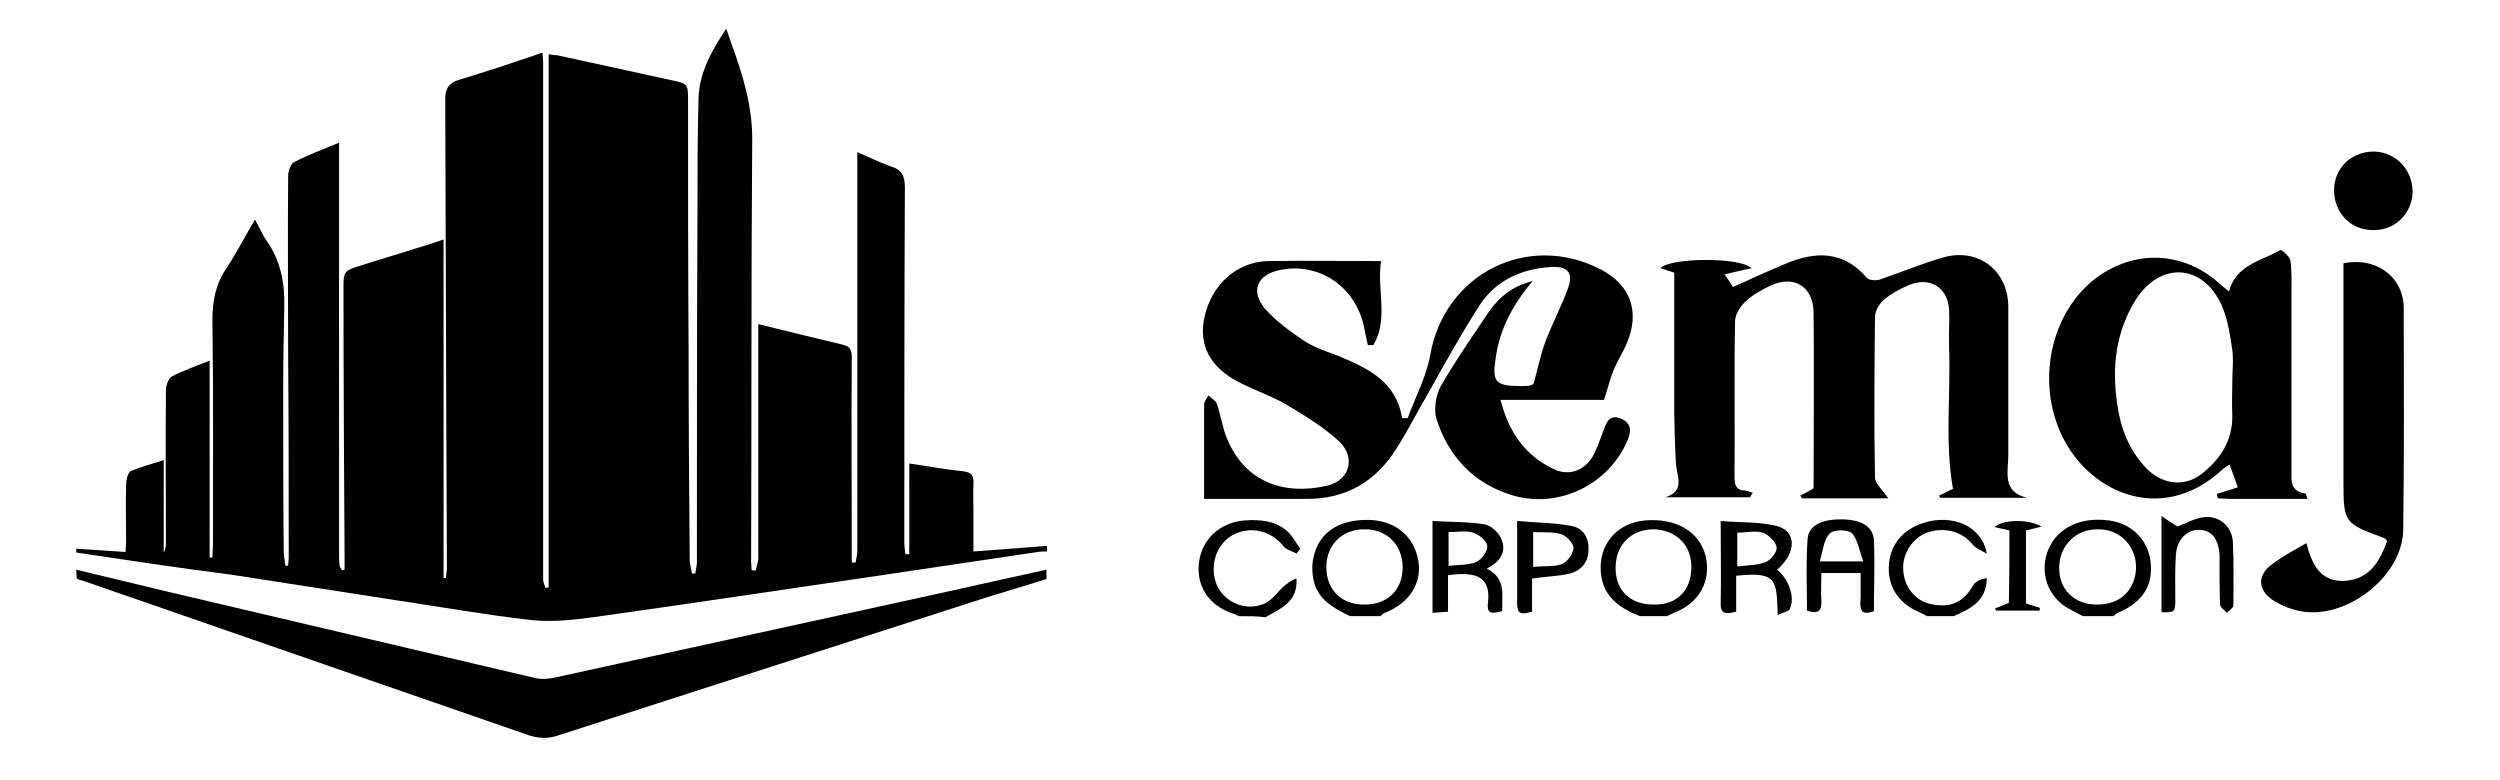
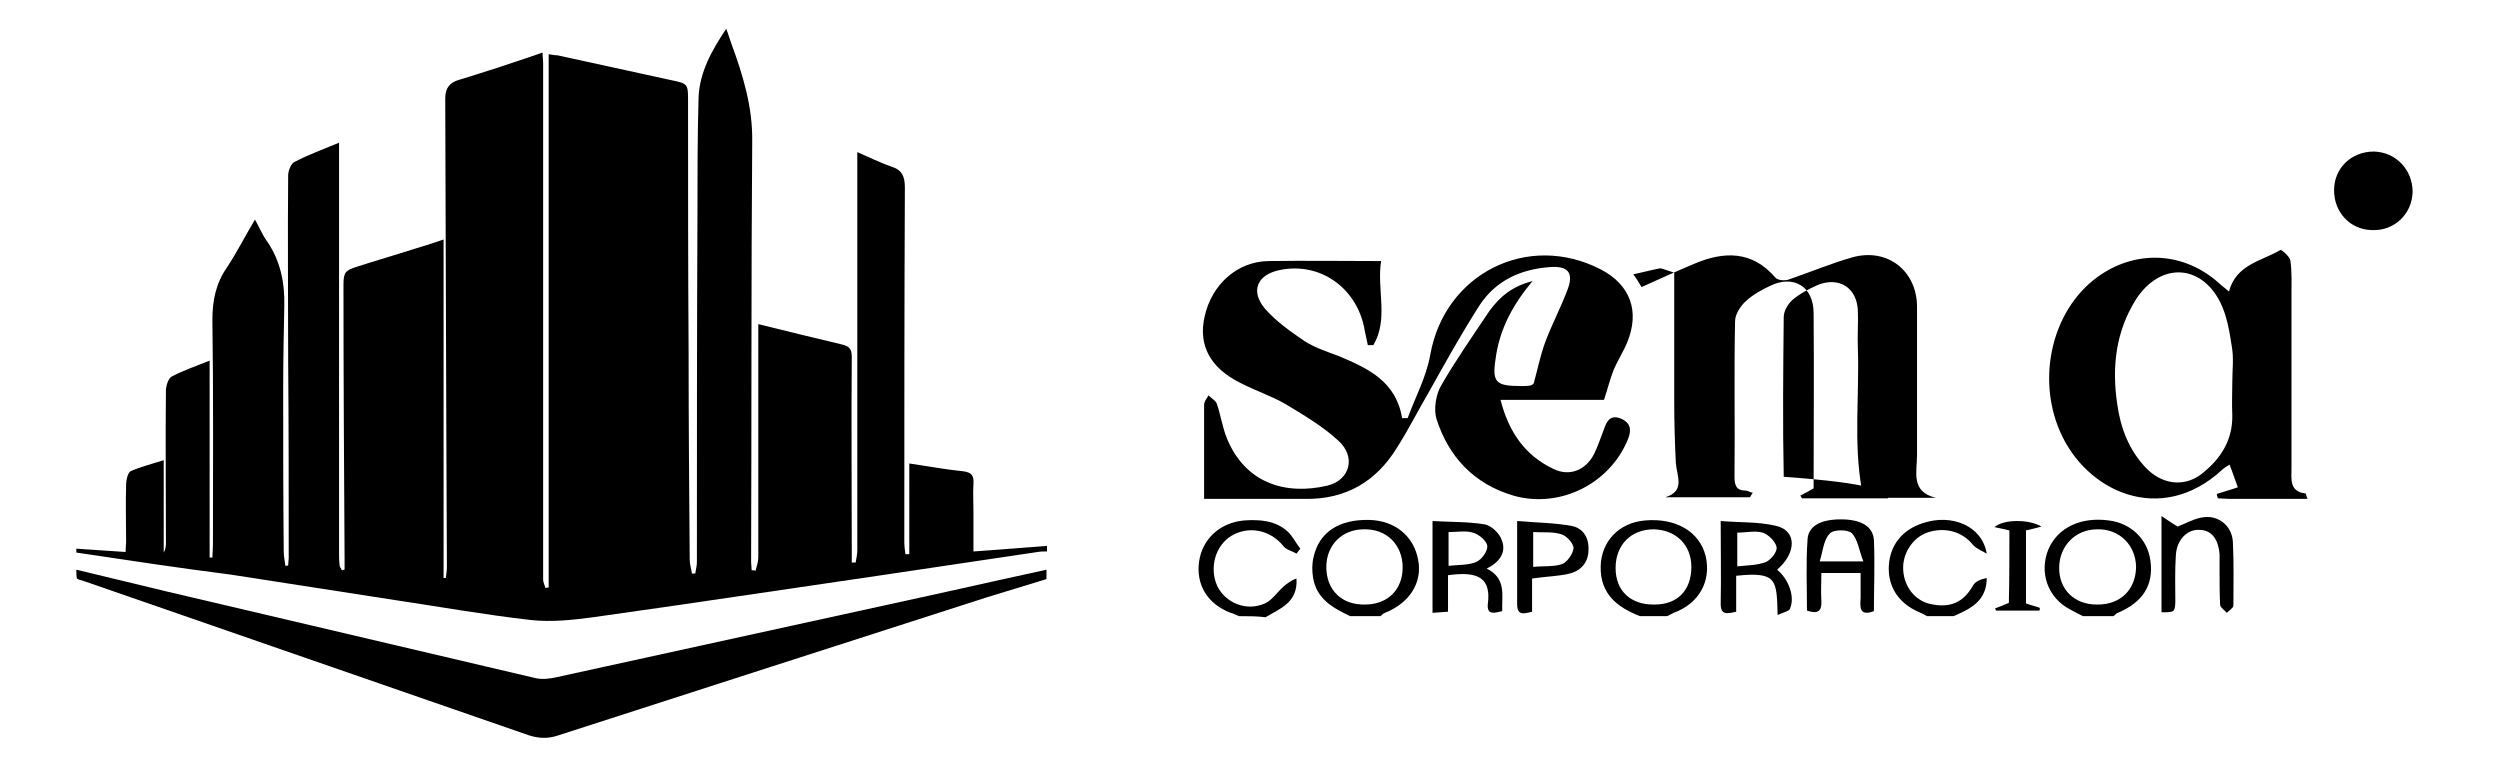
<svg xmlns="http://www.w3.org/2000/svg" version="1.1" id="Layer_1" x="0px" y="0px" viewBox="0 0 452 141" style="enable-background:new 0 0 452 141;" xml:space="preserve">
  <g>
    <g>
      <path d="M13.8,99.9c0-0.2,0-0.5,0-0.7c2.9,0.2,5.9,0.4,8.9,0.6c0-0.7,0.1-1.3,0.1-1.8c0-3.5-0.1-7,0-10.4c0-0.8,0.3-2.1,0.8-2.4    c1.8-0.8,3.8-1.3,6-2c0,5.9,0,11.3,0,16.7C30,99.2,30,98.6,30,98c0-9.1-0.1-18.3,0-27.4c0-0.8,0.4-2.1,1-2.5    c2.1-1.1,4.4-1.9,6.9-2.9c0,12.1,0,23.8,0,35.6c0.2,0,0.3,0,0.5,0c0-0.8,0.1-1.5,0.1-2.3c0-13.5,0.1-27.1-0.1-40.6    c0-3.5,0.6-6.6,2.6-9.5c1.8-2.7,3.3-5.7,5.1-8.7c0.8,1.4,1.3,2.7,2.1,3.8c2.5,3.6,3.3,7.6,3.2,11.8c-0.1,5-0.2,10-0.2,15.1    c0,9.8,0,19.5,0.1,29.3c0,0.9,0.2,1.7,0.3,2.6c0.2,0,0.4,0,0.5-0.1c0-0.4,0.1-0.9,0.1-1.3c0-11.9,0-23.9-0.1-35.8    c0-11.1-0.1-22.3,0-33.4c0-0.8,0.5-2.1,1.1-2.4c2.5-1.3,5.2-2.3,8.1-3.5c0,0.9,0,1.6,0,2.2c0,23.9,0,47.8,0,71.8    c0,0.8,0,1.6,0.1,2.4c0,0.3,0.3,0.6,0.4,0.9c0.2,0,0.3-0.1,0.5-0.1c0-0.6,0-1.3,0-1.9c-0.1-16.5-0.2-33-0.2-49.5    c0-2.4,0.3-2.7,2.5-3.4c3.4-1.1,6.9-2.1,10.3-3.2c1.7-0.5,3.3-1,5.3-1.7c0,20.6,0,40.9,0,61.2c0.1,0,0.3,0,0.4,0    c0.1-0.7,0.2-1.4,0.2-2.1c0-7.9-0.1-15.8-0.1-23.6c-0.1-20.3-0.1-40.6-0.2-61c0-1.9,0.8-2.9,2.6-3.4c2.4-0.7,4.7-1.5,7-2.2    c2.6-0.9,5.2-1.7,8-2.7c0,0.8,0.1,1.3,0.1,1.8c0,31.2,0,62.3,0,93.5c0,0.5,0.3,1,0.4,1.5c0.2,0,0.4-0.1,0.6-0.1    c0-32.1,0-64.2,0-96.4c0.7,0.1,1.1,0.2,1.6,0.2c6.9,1.5,13.7,3,20.6,4.5c2.9,0.6,3,0.7,3,3.5c0,15.2,0,30.5,0.1,45.7    c0,12.5,0.1,25,0.2,37.5c0,0.8,0.3,1.7,0.4,2.5c0.2,0,0.4,0,0.6,0c0.1-0.7,0.3-1.4,0.3-2.1c0-21,0-41.9,0.1-62.9    c0-7,0-14,0.2-21.1c0.2-4.6,2.4-8.5,5-12.4c0.4,1,0.6,1.8,0.9,2.6c2.1,5.7,3.9,11.5,3.8,17.8c-0.2,25.3-0.1,50.7-0.2,76    c0,0.5,0.1,1,0.1,1.5c0.2,0,0.5,0,0.7,0.1c0.2-0.8,0.5-1.6,0.5-2.4c0-13.4,0-26.8,0-40.2c0-0.6,0-1.2,0-2    c5.2,1.3,10.2,2.5,15.2,3.7c1.3,0.3,1.7,0.9,1.7,2.2c-0.1,11.8,0,23.6,0,35.5c0,0.6,0,1.1,0,1.7c0.2,0,0.5,0,0.7,0    c0.1-0.7,0.3-1.4,0.3-2.2c0-23.3,0-46.6,0-69.9c0-0.6,0-1.2,0-2.1c2.3,1,4.1,1.9,6.1,2.6c2,0.6,2.5,1.8,2.5,3.8    c-0.1,21.4-0.1,42.7-0.1,64.1c0,0.7,0.1,1.5,0.2,2.2c0.2,0,0.4,0,0.7,0c0-5.4,0-10.9,0-16.4c3.5,0.5,6.6,1.1,9.7,1.4    c1.6,0.2,2,0.8,1.9,2.3c-0.1,1.7,0,3.4,0,5.1c0,2.3,0,4.6,0,7.1c4.6-0.3,9-0.7,13.3-1c0,0.3,0,0.7,0,1c-0.6,0-1.1,0-1.7,0.1    c-9.6,1.4-19.3,2.9-28.9,4.3c-17.2,2.5-34.3,5.1-51.5,7.5c-3.7,0.5-7.5,0.9-11.2,0.5c-8-0.9-15.9-2.3-23.9-3.5    c-10.1-1.6-20.2-3.1-30.3-4.7C32.4,102.7,23.1,101.3,13.8,99.9z" />
      <path d="M13.8,103c5.5,1.3,11.1,2.7,16.6,4c22.1,5.2,44.3,10.4,66.4,15.6c1.3,0.3,2.7,0.1,4-0.2c22.8-5,45.6-10,68.5-15    c6.6-1.5,13.2-2.9,19.9-4.4c0,0.6,0,1.1,0,1.7c-3.6,1.1-7.2,2.2-10.8,3.3c-25.9,8.3-51.8,16.7-77.6,25c-1.8,0.6-3.5,0.5-5.3-0.1    c-26.8-9.3-53.7-18.6-80.5-27.9c-0.4-0.1-0.8-0.2-1.1-0.4C13.8,104.1,13.8,103.6,13.8,103z" />
    </g>
    <g>
      <path d="M244.1,111.4c-3.1-1.5-6.1-3.1-6.7-7c-0.2-1.2-0.2-2.5,0.1-3.7c1-4.5,4.6-6.8,10-6.7c4.7,0.1,8.1,2.9,8.9,7.2    c0.8,4.1-1.5,7.8-6,9.6c-0.3,0.1-0.6,0.4-0.8,0.6C247.7,111.4,245.9,111.4,244.1,111.4z M246.8,109.3c4.1,0,6.8-2.7,6.8-6.7    c0-4.1-2.9-7-7-6.9c-4,0-6.8,2.9-6.8,6.8C239.8,106.7,242.6,109.4,246.8,109.3z" />
      <path d="M376.6,111.4c-0.8-0.4-1.6-0.8-2.3-1.2c-4.1-2.1-5.7-6.8-3.9-11c1.7-3.8,5.8-5.8,10.9-5.1c4,0.5,7,3.4,7.5,7.3    c0.6,4.4-1.4,7.5-5.9,9.4c-0.3,0.1-0.5,0.4-0.8,0.6C380.2,111.4,378.4,111.4,376.6,111.4z M379.3,109.3c4.1,0,6.8-2.7,6.9-6.7    c0-4-3-7-7-6.9c-3.9,0-6.8,2.9-6.9,6.8C372.2,106.6,375.1,109.4,379.3,109.3z" />
      <path d="M296.5,111.4c-4.1-1.6-7.2-4-7.1-9c0.1-4.5,3.3-7.9,8-8.3c5.6-0.5,9.9,2,11,6.5c1,4.5-1.2,8.5-5.8,10.2    c-0.4,0.2-0.8,0.4-1.2,0.6C299.8,111.4,298.1,111.4,296.5,111.4z M305.8,102.5c0-4-2.8-6.7-6.8-6.8c-4.1,0-6.9,2.8-6.9,7    c0,4.2,2.8,6.7,7.1,6.6C303.3,109.3,305.8,106.7,305.8,102.5z" />
      <path d="M224,111.4c-0.5-0.2-1-0.5-1.5-0.6c-4.2-1.6-6.3-5.1-5.7-9.3c0.6-4.1,3.8-7,8.1-7.4c2.9-0.2,5.7,0,7.9,2    c0.9,0.8,1.5,2.1,2.3,3.1c-0.2,0.3-0.5,0.6-0.7,0.9c-0.8-0.5-1.9-0.7-2.4-1.4c-2.3-2.9-6.3-3.7-9.4-1.8c-2.9,1.8-4,5.8-2.5,9.1    c1.5,3,5.2,4.6,8.6,3.1c1.3-0.6,2.2-2,3.3-3c0.7-0.6,1.5-1.2,2.4-1.5c0.3,4.3-2.9,5.4-5.6,7C227.3,111.4,225.7,111.4,224,111.4z" />
      <path d="M348.4,111.4c-0.5-0.3-1.1-0.6-1.6-0.8c-3.6-1.6-5.5-4.6-5.3-8.3c0.2-3.7,2.4-6.5,6.1-7.7c5.3-1.8,10.8,0.5,11.6,5.5    c-0.8-0.5-1.9-0.9-2.5-1.6c-1.9-2.4-5.1-3.3-8.3-2.2c-2.7,1-4.5,3.9-4.3,6.8c0.2,3.1,2.2,5.5,4.9,6.1c3.6,0.8,6-0.3,7.7-3.3    c0.4-0.8,1.5-1.2,2.5-1.4c0,4.2-3,5.6-6,6.9C351.7,111.4,350.1,111.4,348.4,111.4z" />
      <path d="M277.1,50.8c-3.6,4.3-5.8,8.5-6.6,13.4c-0.8,4.9-0.3,5.6,4.6,5.6c1,0,1.9,0,2.2-0.5c0.7-2.5,1.2-5.1,2.1-7.5    c1.2-3.2,2.8-6.2,4-9.4c1.2-3.1,0.1-4.4-3.3-4.1c-5.3,0.4-9.7,2.5-12.6,6.9c-3.2,5-6.1,10.2-9,15.4c-2,3.4-3.8,7-5.9,10.3    c-3.8,6.2-9.3,9.4-16.6,9.3c-5.9,0-11.9,0-18.3,0c0-1.4,0-2.6,0-3.8c0-4.4,0-8.8,0-13.2c0-0.6,0.5-1.2,0.8-1.7    c0.5,0.5,1.3,0.9,1.5,1.5c0.7,2,1,4.2,1.8,6.2c3.3,8.1,10.5,10.4,18.2,8.6c4.1-1,5.2-5.2,2-8.1c-2.8-2.6-6.2-4.6-9.5-6.6    c-2.6-1.5-5.6-2.5-8.3-3.9c-5.4-2.7-7.6-6.8-6.4-12c1.3-5.8,5.9-9.9,11.5-10c6.7-0.1,13.3,0,20.4,0c-0.8,5.2,1.4,10.5-1.4,15.2    c-0.3,0-0.7,0-1,0c-0.2-1.1-0.5-2.2-0.7-3.4c-1.6-7.2-8.1-11.6-15.1-10.2c-4.2,0.8-5.5,3.8-2.8,7c2,2.3,4.7,4.2,7.2,5.9    c1.9,1.2,4.1,1.9,6.2,2.7c5.2,2.2,10.3,4.5,11.4,11.2c0.3,0,0.7,0,1,0c1.4-3.8,3.4-7.5,4.1-11.5c2.6-14.6,17.6-22.2,30.8-15.4    c5.4,2.8,7.1,7.6,4.8,13.2c-0.7,1.7-1.8,3.4-2.5,5.1c-0.6,1.5-1,3.2-1.7,5.3c-5.7,0-12,0-18.7,0c1.5,5.9,4.5,10.1,9.6,12.5    c2.9,1.4,5.8,0.2,7.3-2.7c0.7-1.4,1.2-3,1.8-4.5c0.5-1.5,1.2-2.7,3.1-1.9c1.8,0.8,1.9,2.1,1.2,3.8c-3.3,8-12.3,12.5-20.7,10.1    c-7.1-2.1-11.7-7-13.9-13.9c-0.5-1.7-0.1-4.3,0.8-5.9c2.7-4.7,5.8-9.1,8.8-13.6C271.3,53.5,273.4,51.8,277.1,50.8z" />
-       <path d="M341.4,90.1c-5.1,0-10.3,0-15.6,0c-0.1-0.2-0.2-0.3-0.3-0.5c1-0.5,1.9-1,2.4-1.3c0-10.7,0.1-21.2,0-31.7    c0-4.8-3.6-7-7.9-4.9c-1.5,0.7-3.1,1.6-4.3,2.7c-1,0.9-2,2.4-2,3.7c-0.2,9.4,0,18.7-0.1,28.1c0,1.5,0.3,2.5,2,2.5    c0.4,0,0.8,0.3,1.3,0.4c-0.2,0.3-0.4,0.6-0.5,0.8c-5.1,0-10.2,0-15.3,0c3.6-1.1,2.1-3.8,1.9-6.1c-0.2-3.8-0.3-7.6-0.3-11.3    c0-7.7,0-15.5,0-23.2c-1-0.3-1.7-0.6-2.5-0.8c1.6-1.9,14.3-2.1,16.5,0c-1.6,0.3-3,0.7-4.9,1.1c0.6,0.8,1,1.5,1.5,2.3    c3.3-1.5,6.4-2.9,9.5-4.2c5.4-2.3,10.5-2.4,14.7,2.5c0.4,0.5,1.8,0.6,2.5,0.3c3.8-1.3,7.6-2.9,11.5-4c6.3-1.7,11.6,2.5,11.6,9    c0,8.9,0,17.8,0,26.8c0,3-1.2,6.6,3.4,7.7c-5.2,0-10.5,0-15.7,0c-0.1-0.1-0.2-0.3-0.2-0.4c0.9-0.4,1.7-0.9,2.5-1.2    c-1.5-8.5-0.4-17-0.7-25.5c-0.1-2.3,0.1-4.5,0-6.8c-0.2-4.1-3.4-6.1-7.2-4.6c-1.6,0.7-3.3,1.6-4.6,2.7c-0.8,0.7-1.6,2-1.6,3.1    c-0.1,9.6-0.2,19.3,0,28.9C338.9,87.4,340.5,88.7,341.4,90.1z" />
+       <path d="M341.4,90.1c-5.1,0-10.3,0-15.6,0c-0.1-0.2-0.2-0.3-0.3-0.5c1-0.5,1.9-1,2.4-1.3c0-10.7,0.1-21.2,0-31.7    c0-4.8-3.6-7-7.9-4.9c-1.5,0.7-3.1,1.6-4.3,2.7c-1,0.9-2,2.4-2,3.7c-0.2,9.4,0,18.7-0.1,28.1c0,1.5,0.3,2.5,2,2.5    c0.4,0,0.8,0.3,1.3,0.4c-0.2,0.3-0.4,0.6-0.5,0.8c-5.1,0-10.2,0-15.3,0c3.6-1.1,2.1-3.8,1.9-6.1c-0.2-3.8-0.3-7.6-0.3-11.3    c0-7.7,0-15.5,0-23.2c-1-0.3-1.7-0.6-2.5-0.8c-1.6,0.3-3,0.7-4.9,1.1c0.6,0.8,1,1.5,1.5,2.3    c3.3-1.5,6.4-2.9,9.5-4.2c5.4-2.3,10.5-2.4,14.7,2.5c0.4,0.5,1.8,0.6,2.5,0.3c3.8-1.3,7.6-2.9,11.5-4c6.3-1.7,11.6,2.5,11.6,9    c0,8.9,0,17.8,0,26.8c0,3-1.2,6.6,3.4,7.7c-5.2,0-10.5,0-15.7,0c-0.1-0.1-0.2-0.3-0.2-0.4c0.9-0.4,1.7-0.9,2.5-1.2    c-1.5-8.5-0.4-17-0.7-25.5c-0.1-2.3,0.1-4.5,0-6.8c-0.2-4.1-3.4-6.1-7.2-4.6c-1.6,0.7-3.3,1.6-4.6,2.7c-0.8,0.7-1.6,2-1.6,3.1    c-0.1,9.6-0.2,19.3,0,28.9C338.9,87.4,340.5,88.7,341.4,90.1z" />
      <path d="M417.2,90.2c-4.9,0-9.5,0-14.1,0c-0.7,0-1.4-0.1-2.1-0.1c-0.1-0.3-0.2-0.5-0.2-0.8c1.2-0.4,2.4-0.7,3.8-1.2    c-0.5-1.3-0.9-2.6-1.5-4.1c-0.6,0.4-1,0.6-1.3,0.9c-11.1,10.3-24.7,4-29.4-7c-4.2-9.8-1.3-21.9,6.8-27.8    c6.6-4.8,14.9-4.7,21.3,0.5c0.8,0.7,1.6,1.4,2.5,2.1c1.3-4.9,5.9-5.5,9.3-7.5c0.2-0.1,1.7,1.2,1.8,1.9c0.3,2.1,0.2,4.3,0.2,6.5    c0,10.4,0,20.7,0,31.1c0,1.9-0.4,4.1,2.4,4.5C416.9,89,416.9,89.5,417.2,90.2z M403.6,69.1c0-2.2,0.3-4.4-0.1-6.5    c-0.4-2.7-0.9-5.6-2.1-8c-3.6-7-10.9-7.1-15.2-0.5c-3.7,5.9-4.4,12.3-3.4,19c0.6,4.3,2.1,8.2,5.1,11.4c2.9,3.1,6.9,3.6,10,1.3    c3.5-2.7,5.8-6.1,5.7-10.8C403.5,73.1,403.6,71.1,403.6,69.1z" />
-       <path d="M417,98.2c1,3.9,2.6,7.2,7.2,6.8c4.3-0.4,6.1-3.6,7.4-7.2c-0.2-0.2-0.3-0.4-0.5-0.5c-7.3-2.7-7.4-2.7-7.4-10.4    c0-12.1,0-24.2,0-36.2c0-1.1,0-2.1,0-3.1c6-1.2,10.9,2.5,10.9,8.2c0,13.3,0.1,26.7-0.1,40c-0.1,8.4-10.3,16.3-18.6,14.7    c-1.6-0.3-3.1-0.9-4.5-1.7c-3.3-1.9-3.5-4.9-0.3-7C413,100.4,414.9,99.4,417,98.2z" />
      <path d="M429.2,27.4c4,0.1,7,3.3,7,7.3c-0.1,4-3.3,7.1-7.4,6.9c-3.9-0.1-6.8-3.2-6.8-7.2C422,30.4,425.1,27.4,429.2,27.4z" />
      <path d="M259,110.8c0-5.6,0-10.8,0-16.6c3.2,0.2,6.4,0.1,9.4,0.6c1.2,0.2,2.7,1.6,3.1,2.8c0.9,2.2-0.3,4-2.7,5.2    c3.6,1.8,2.7,4.8,2.8,7.7c-1.4,0.3-2.8,0.8-2.6-1.3c0.6-4.6-1.6-6-7.2-5.2c0,2,0,4.1,0,6.6C260.8,110.7,260,110.7,259,110.8z     M261.9,96.2c0,2.1,0,4,0,6.1c1.9-0.2,3.6-0.1,5-0.7c1-0.4,2.1-2,2-2.9c-0.1-0.9-1.5-2.1-2.6-2.4C265,95.9,263.5,96.2,261.9,96.2z    " />
      <path d="M338.8,110.5c-2.7,1-2.5-0.8-2.4-2.4c0-1.4,0-2.8,0-4.5c-2.4,0-4.5,0-7.1,0c0,1.7-0.1,3.3,0,5c0.1,1.8-0.5,2.5-2.6,1.8    c0-4.2-0.2-8.5,0.1-12.8c0.1-2.5,2.4-3.7,6-3.7c3.6,0,5.8,1.2,6,3.7C339,102,338.8,106.3,338.8,110.5z M336.9,101.5    c-0.8-2-1-4-2.1-5.1c-0.7-0.7-3.4-0.7-4,0.1c-1.1,1.1-1.2,3.1-1.8,5C331.8,101.5,334,101.5,336.9,101.5z" />
      <path d="M321.4,111.2c-0.2-6.3,0-7.9-7.5-7.1c0,2.1,0,4.3,0,6.5c-1.7,0.4-2.8,0.6-2.8-1.4c0.1-4.8,0-9.5,0-15    c3.5,0.3,6.9,0.1,10.1,0.9c3.7,0.9,3.6,4.9,0.1,7.9c2.1,1.7,3.3,5,2.3,7.1C323.5,110.5,322.4,110.7,321.4,111.2z M314.1,96.3    c0,2.1,0,3.9,0,6.1c1.9-0.2,3.7-0.2,5.2-0.8c0.9-0.4,2.1-1.9,1.9-2.7c-0.2-1-1.4-2.2-2.5-2.6C317.3,95.9,315.7,96.3,314.1,96.3z" />
      <path d="M390.8,110.7c0-5.7,0-11.1,0-17.4c1.3,0.9,2.1,1.4,2.9,1.9c1.4-0.5,3-1.5,4.8-1.7c2.7-0.3,5,1.6,5.2,4.4    c0.2,3.9,0.1,7.7,0.1,11.6c0,0.4-0.8,0.9-1.2,1.3c-0.4-0.5-1.1-0.9-1.2-1.4c-0.1-2-0.1-4-0.1-5.9c0-1.1,0-2.2,0-3.2    c-0.2-2.9-1.5-4.5-3.7-4.5c-2.1-0.1-4,1.7-4.2,4.5c-0.2,2.9-0.1,5.8-0.1,8.6C393.2,110.7,393.1,110.7,390.8,110.7z" />
      <path d="M277,104.6c0,2,0,4,0,6c-1.6,0.4-2.7,0.7-2.7-1.4c0-4.8,0-9.5,0-15c3.4,0.3,6.7,0.3,9.9,0.9c2,0.4,3.1,2.1,3,4.3    c0,2.3-1.4,3.8-3.4,4.3C281.8,104.2,279.6,104.2,277,104.6z M277.2,96.2c0,2.4,0,4.2,0,6.3c1.9-0.2,3.7,0,5.2-0.5    c1-0.4,2-1.9,2.1-2.9c0-0.8-1.2-2.2-2.2-2.5C280.8,96.1,279.1,96.3,277.2,96.2z" />
      <path d="M363.3,95.9c-0.9-0.2-1.7-0.4-2.7-0.6c1.6-1.4,6.1-1.5,8.5-0.1c-1.1,0.3-1.9,0.5-2.8,0.7c0,4.3,0,8.7,0,13.2    c0.8,0.3,1.7,0.5,2.5,0.8c0,0.2,0,0.4-0.1,0.5c-2.6,0-5.2,0-7.8,0c-0.1-0.1-0.1-0.3-0.2-0.4c0.8-0.3,1.6-0.6,2.5-1    C363.3,104.8,363.3,100.4,363.3,95.9z" />
    </g>
  </g>
</svg>